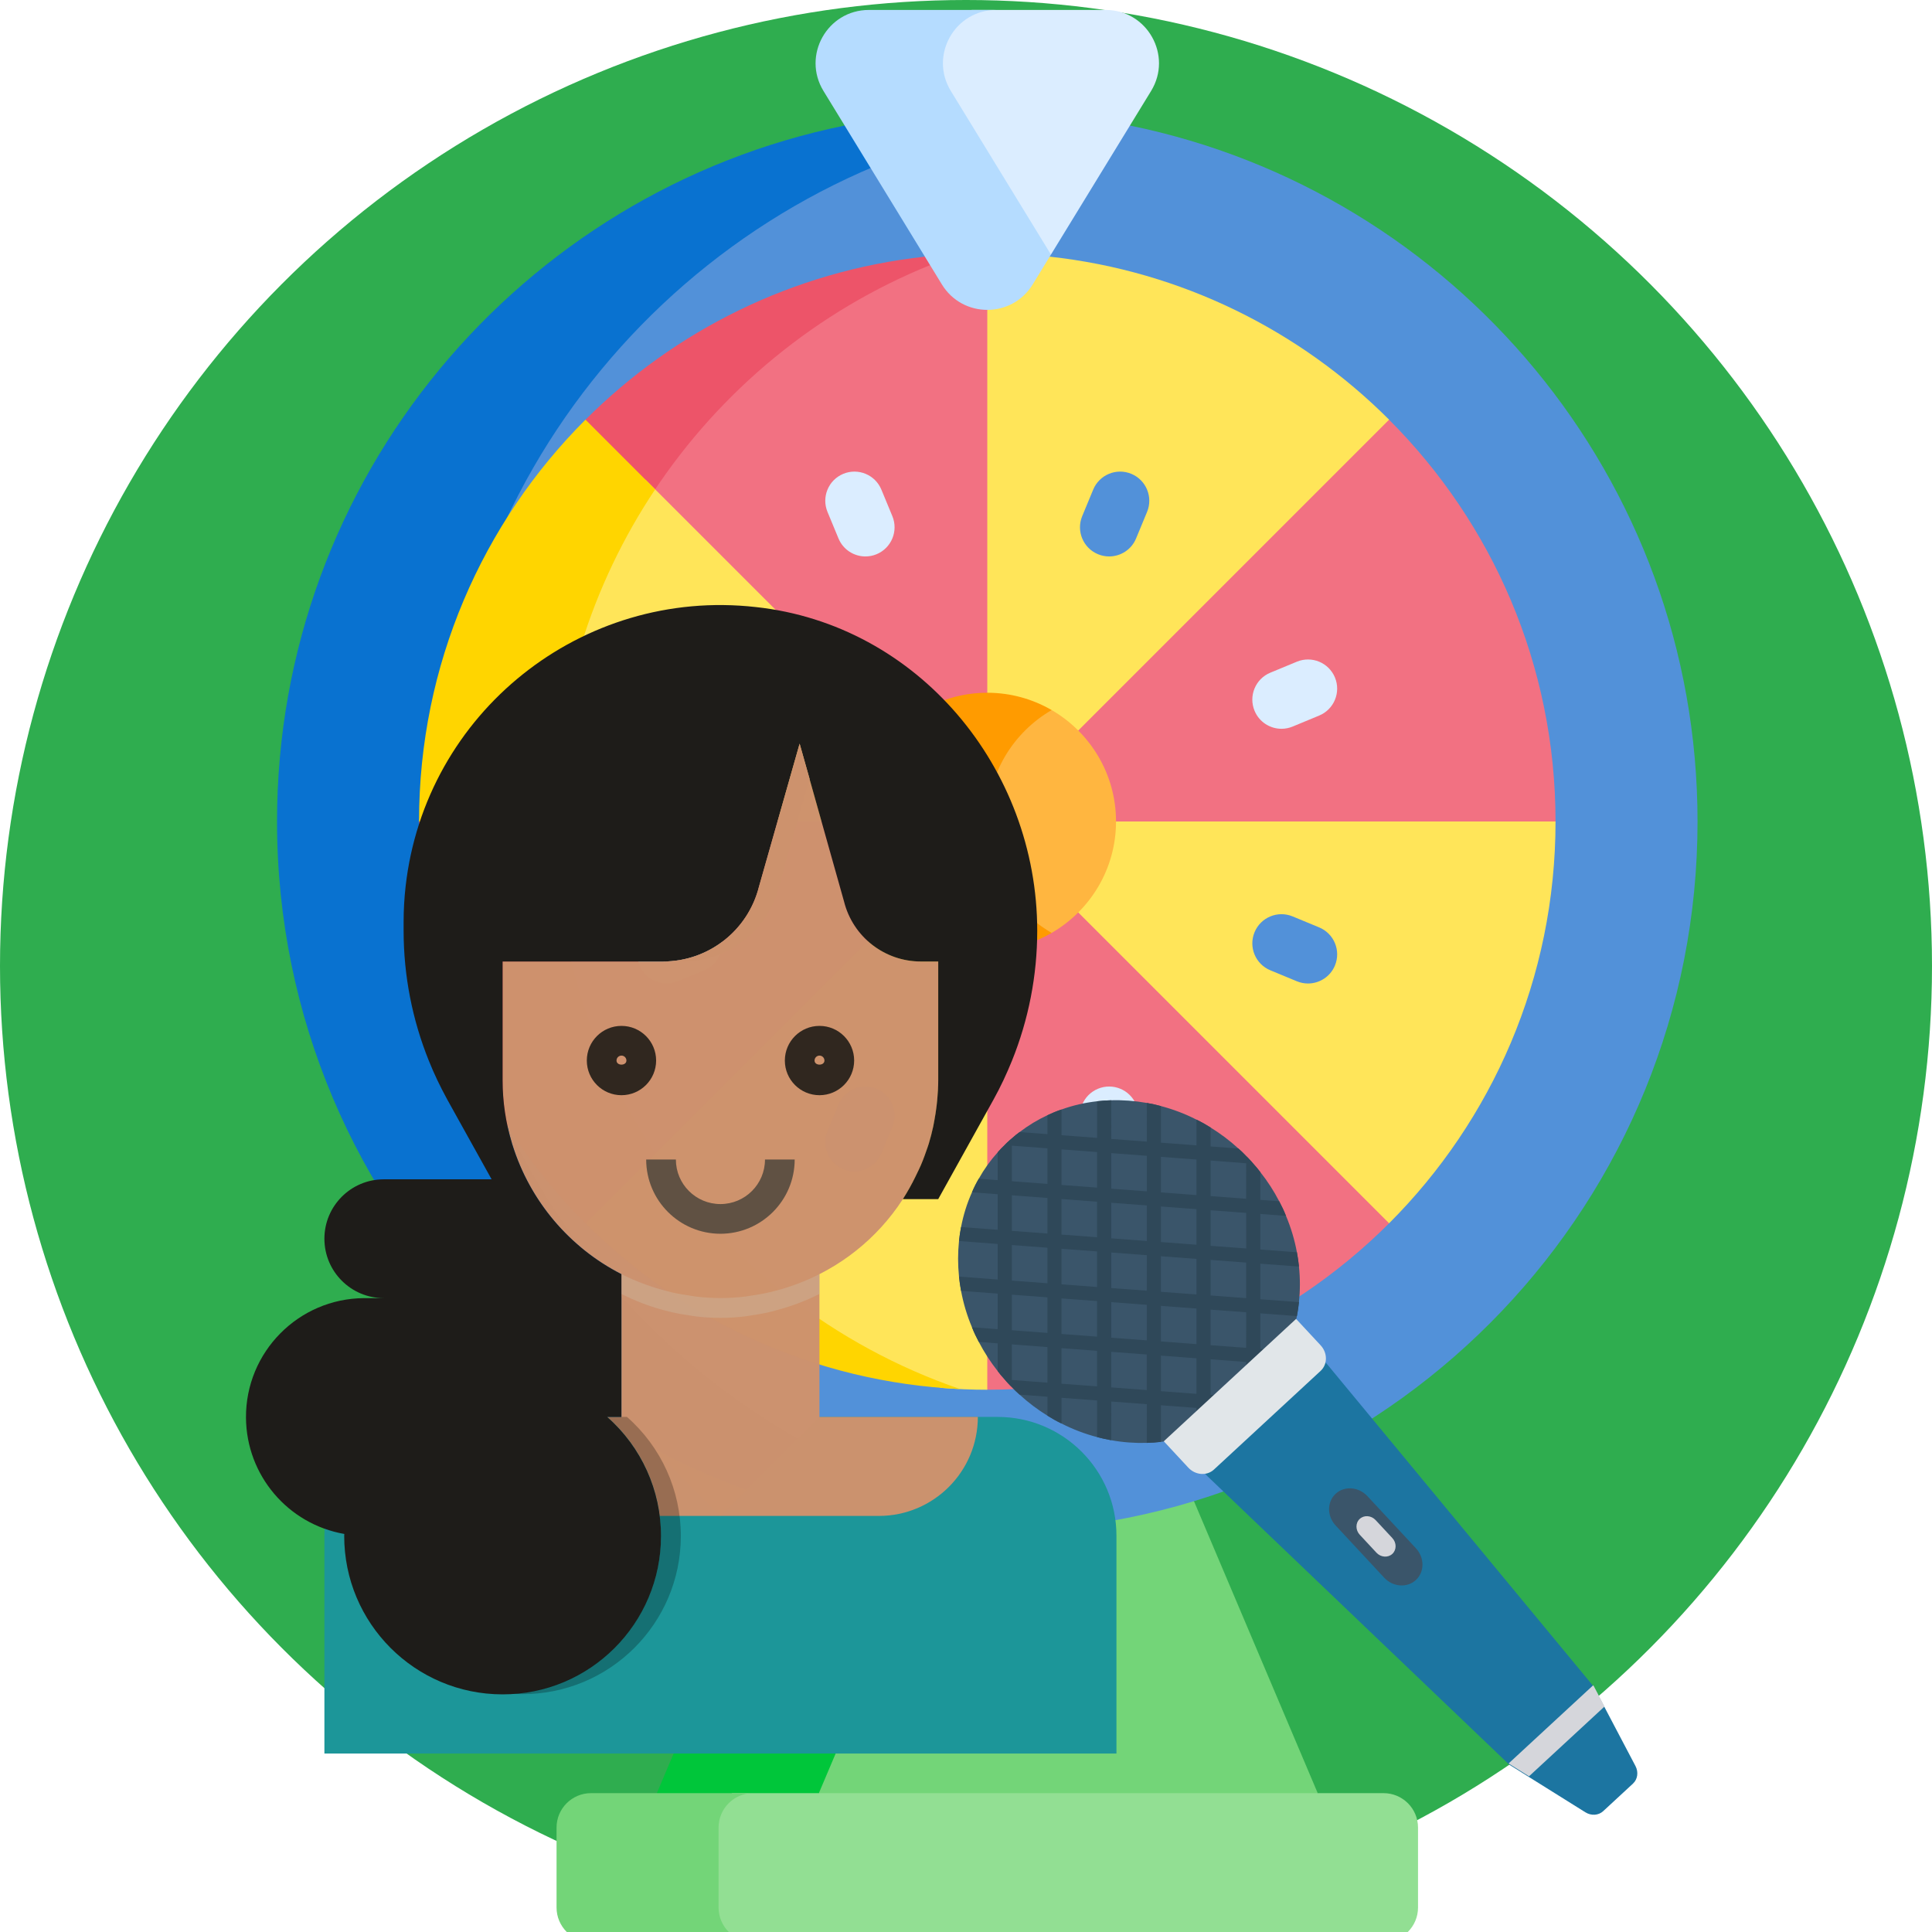
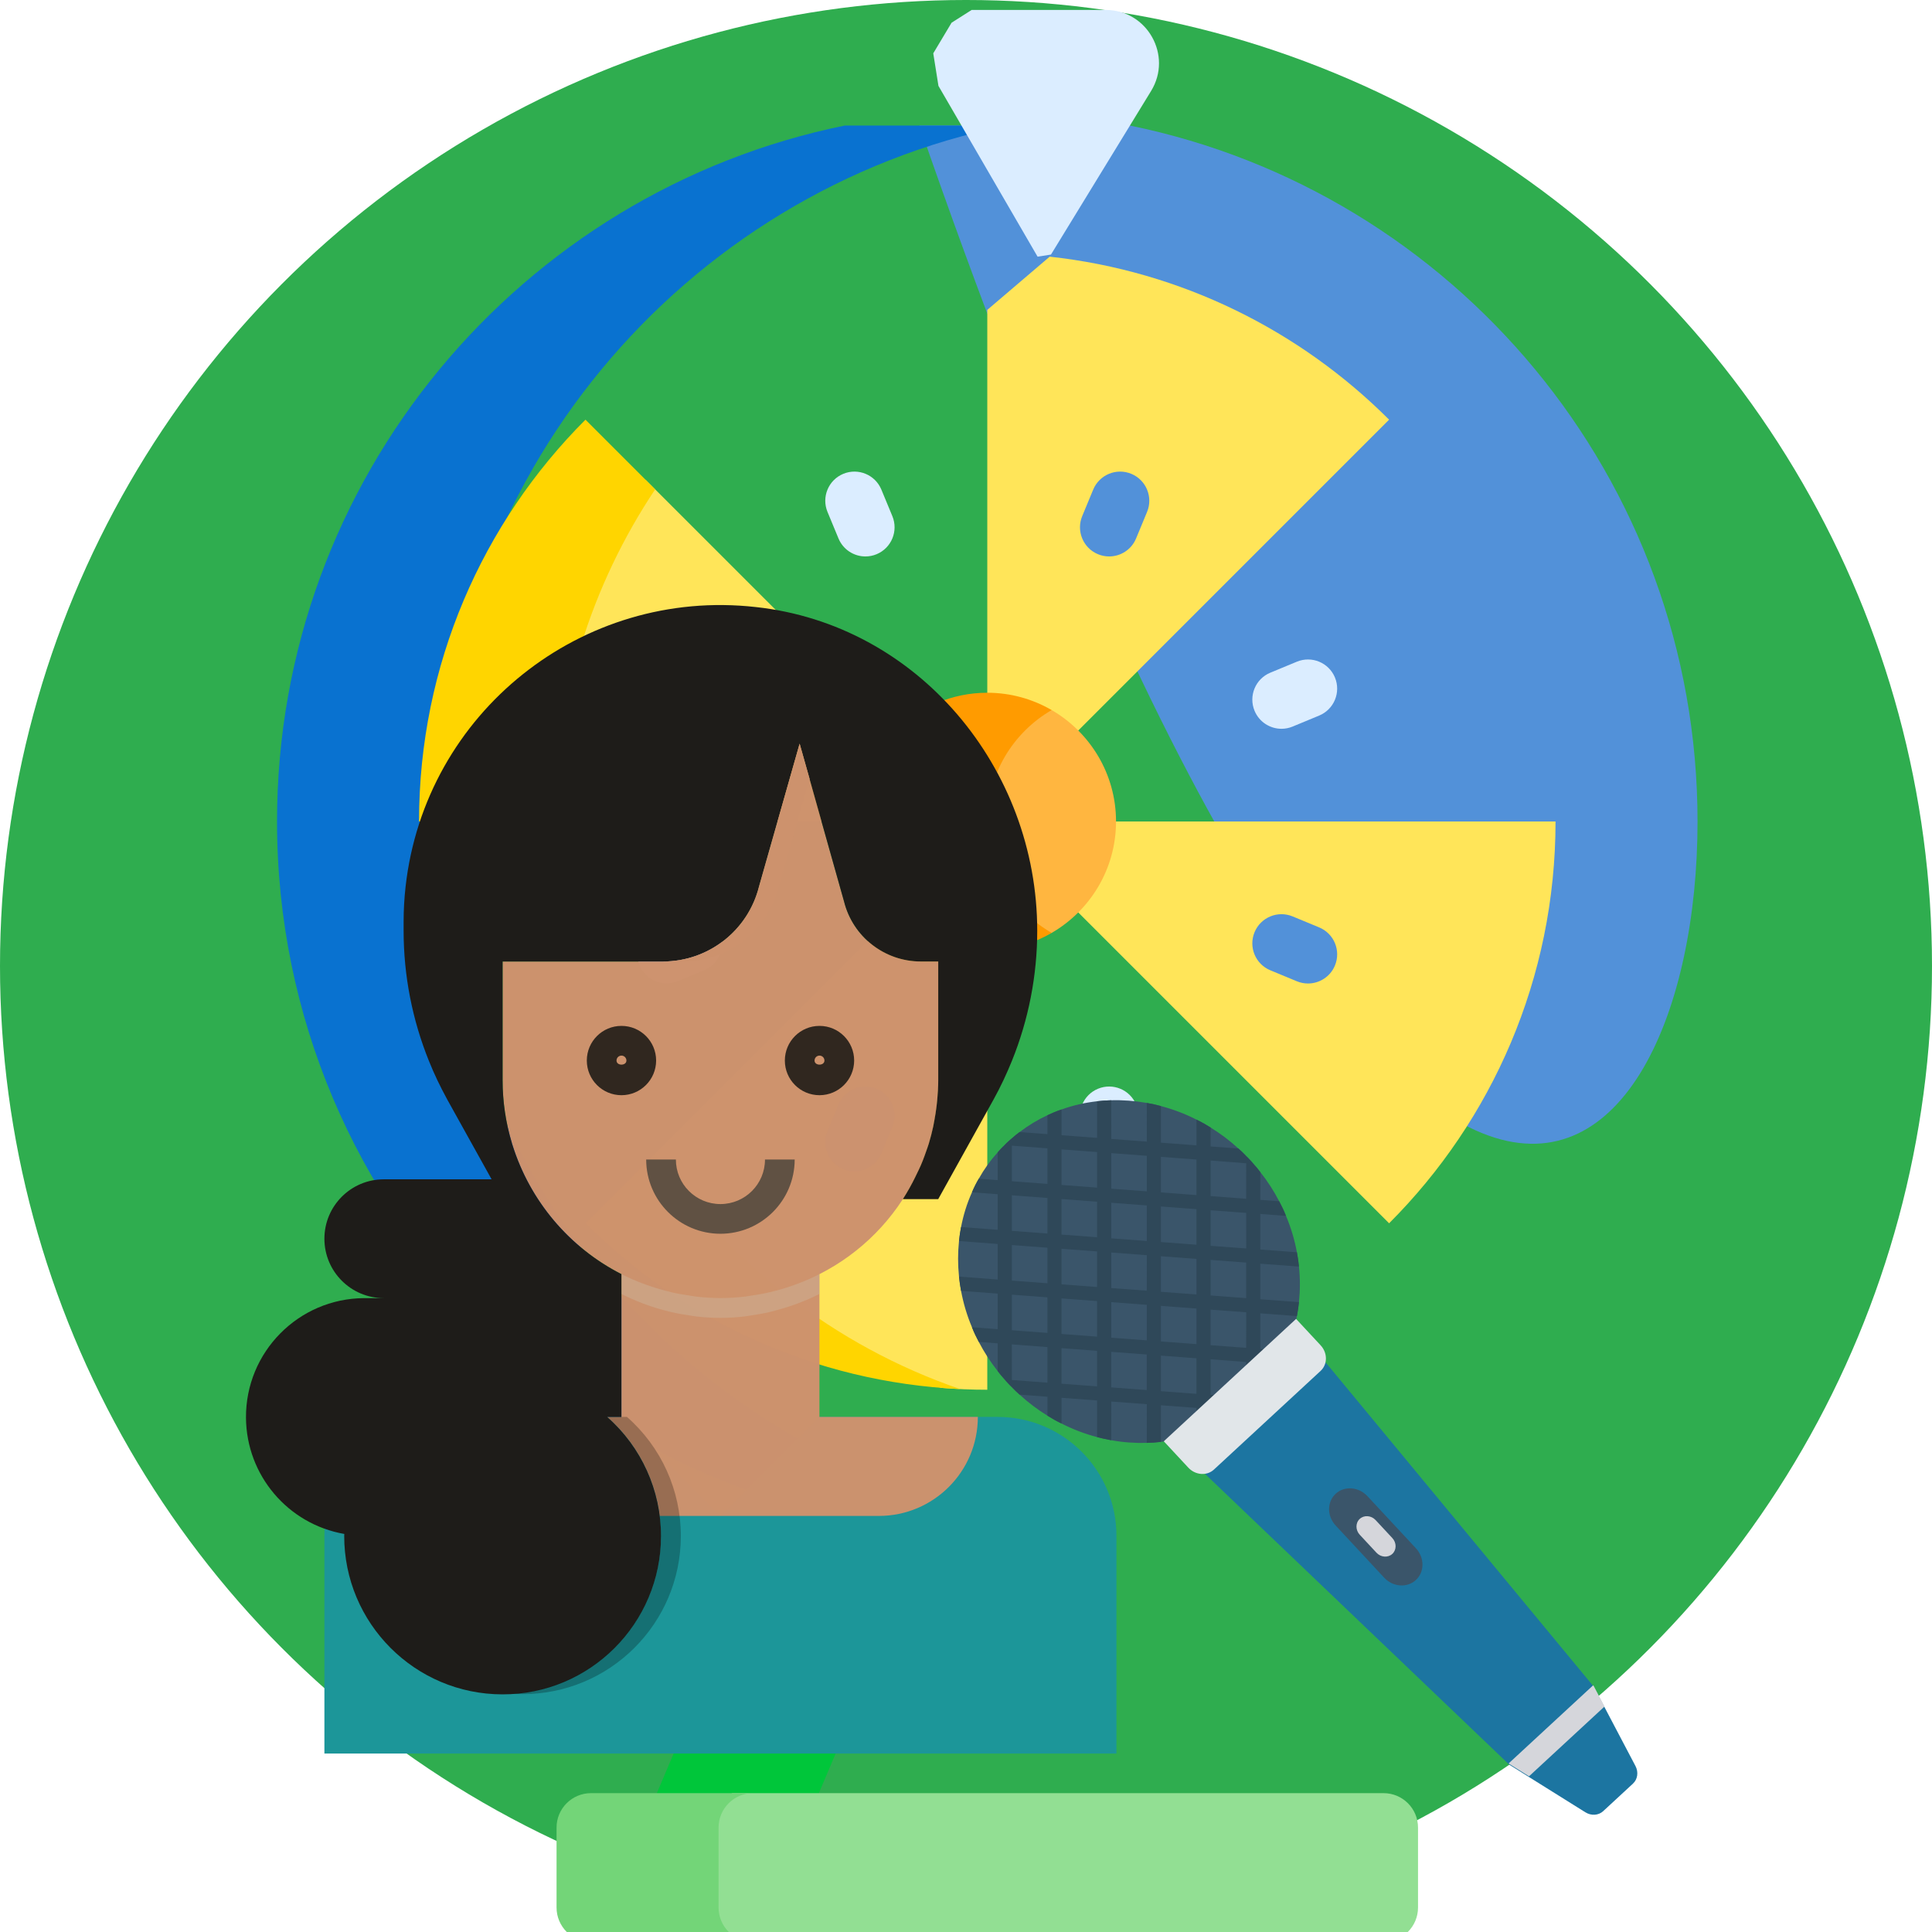
<svg xmlns="http://www.w3.org/2000/svg" xmlns:ns1="http://sodipodi.sourceforge.net/DTD/sodipodi-0.dtd" xmlns:ns2="http://www.inkscape.org/namespaces/inkscape" version="1.1" id="Capa_1" x="0px" y="0px" viewBox="0 0 512.001 512.001" style="enable-background:new 0 0 512.001 512.001;" xml:space="preserve" ns1:docname="7j-game-shows-india.svg" ns2:version="1.0 (4035a4f, 2020-05-01)">
  <defs id="defs2239" />
  <ns1:namedview ns2:document-rotation="0" pagecolor="#ffffff" bordercolor="#666666" borderopacity="1" objecttolerance="10" gridtolerance="10" guidetolerance="10" ns2:pageopacity="0" ns2:pageshadow="2" ns2:window-width="1680" ns2:window-height="942" id="namedview2237" showgrid="false" ns2:zoom="1.5703095" ns2:cx="250.26914" ns2:cy="251.43602" ns2:window-x="1" ns2:window-y="25" ns2:window-maximized="0" ns2:current-layer="Capa_1" />
  <circle style="fill:#2fad4f;fill-opacity:1" cx="256" cy="256" r="256" id="circle2168" />
  <g transform="matrix(1,0,0,1,5.642,2.637)" id="g1579">
-     <path d="m 310.769,395.186 -6.931,-3.166 h -64.802 l -31.262,77.177 h -15.11 l -8.928,7.04 v 0.258 h 153.067 l 6.766,-3.929 z" fill="#73d578" id="path1519" />
    <path d="m 244.165,395.186 5.589,-3.166 H 206.82 l -5.59,3.166 -32.799,77.38 5.089,3.929 h 42.935 l -5.09,-3.929 z" fill="#00c63a" id="path1521" />
-     <path d="m 293.799,30.64 h -55.788 l -41.054,18.072 -38.117,24.725 -31.936,35.143 -27.814,72.736 6.316,87.34 28.71,60.265 60.265,56.145 63.356,16.311 8.162,1.654 C 365.25,397.883 444.224,315.698 444.224,215.065 444.224,124.06 379.636,48.14 293.799,30.64 Z" fill="#5291d9" id="path1523" />
+     <path d="m 293.799,30.64 h -55.788 C 365.25,397.883 444.224,315.698 444.224,215.065 444.224,124.06 379.636,48.14 293.799,30.64 Z" fill="#5291d9" id="path1523" />
    <path d="M 110.71,215.066 C 110.71,124.06 175.297,48.14 261.135,30.64 H 218.2 c -85.837,17.5 -150.425,93.42 -150.425,184.426 0,103.953 84.271,188.224 188.224,188.224 7.261,0 14.421,-0.426 21.467,-1.226 C 183.625,391.408 110.71,311.759 110.71,215.066 Z" fill="#0972d0" id="path1525" />
-     <path d="m 362.467,108.58 h -8.408 L 267.524,85.284 256,79.483 251.925,65.38 h -9.234 l -32.198,11.662 -34.426,31.538 -15.424,23.062 -14.68,30.181 -5.408,29.847 -2.06,15.433 v 28.587 l 14.165,45.585 15.772,30.648 19.951,20.736 63.346,28.026 4.272,4.974 c 41.585,0 79.233,-16.856 106.485,-44.108 V 310.55 l 36.215,-87.222 7.893,-8.262 C 406.593,173.475 389.726,135.831 362.467,108.58 Z" fill="#f27182" id="path1527" />
    <g id="g1531">
-       <path d="m 141.327,215.068 c 0,-68.872 44.021,-127.646 105.4,-149.688 h -7.265 c -34.982,3.822 -66.358,19.628 -89.948,43.218 v 11.712 l -39.608,90.656 -4.5,4.1 c 0,41.585 16.856,79.234 44.108,106.486 h 13.763 l 35.371,15.65 C 163.644,308.014 141.327,264.1 141.327,215.068 Z" fill="#ed5469" id="path1529" />
-     </g>
+       </g>
    <path d="M 361.016,472.566 H 188.392 l -4.656,3.671 v 32.451 l 5.611,3.311 h 171.669 c 5.044,0 9.133,-4.089 9.133,-9.134 V 481.7 c 0,-5.045 -4.089,-9.134 -9.133,-9.134 z" fill="#92df93" id="path1533" />
    <path d="M 184.785,502.866 V 481.7 c 0,-5.044 4.089,-9.134 9.133,-9.134 h -42.935 c -5.044,0 -9.133,4.089 -9.133,9.134 v 21.166 c 0,5.044 4.089,9.134 9.133,9.134 h 42.935 c -5.044,-10e-4 -9.133,-4.09 -9.133,-9.134 z" fill="#73d578" id="path1535" />
    <path d="m 160.643,131.642 -14.68,30.181 -5.408,29.847 -2.06,15.433 v 7.963 h 84.418 c 0,-9.137 3.704,-17.409 9.691,-23.396 l -67.178,-67.178 z" fill="#ffe559" id="path1537" />
    <path d="M 167.982,127.048 149.514,108.58 c -27.252,27.252 -44.108,64.9 -44.108,106.486 h 35.921 c 0,-32.527 9.826,-62.799 26.655,-88.018 z" fill="#ffd500" id="path1539" />
    <path d="m 165.275,305.791 3.156,6.133 30.728,31.936 38.834,18.973 5.747,2.329 c 4.045,0.326 8.132,0.499 12.261,0.499 V 248.153 c -9.137,0 -17.409,-3.703 -23.397,-9.691 z" fill="#ffe559" id="path1541" />
    <path d="m 167.982,303.084 -18.468,18.467 c 25.671,25.671 60.568,42.111 99.289,43.933 -33.289,-11.432 -61.617,-33.622 -80.821,-62.4 z" fill="#ffd500" id="path1543" />
    <g id="g1547">
      <path d="m 289.087,215.066 c 0,9.137 -3.704,17.409 -9.691,23.396 l 83.089,83.089 c 27.252,-27.252 44.108,-64.9 44.108,-106.486 H 289.087 Z" fill="#ffe559" id="path1545" />
    </g>
    <path d="M 272.537,65.38 256,79.483 v 102.496 c 9.136,0 17.408,3.703 23.396,9.691 l 83.089,-83.089 C 338.896,84.992 307.515,69.202 272.537,65.38 Z" fill="#ffe559" id="path1549" />
    <g id="g1569">
      <path d="m 227.932,127.114 c -1.633,-3.942 -6.153,-5.814 -10.095,-4.182 -3.942,1.633 -5.814,6.153 -4.182,10.095 l 2.911,7.029 c 1.233,2.975 4.109,4.772 7.141,4.772 0.985,0 1.987,-0.19 2.954,-0.59 3.942,-1.633 5.814,-6.153 4.182,-10.095 z" fill="#dbedff" id="path1551" />
      <path d="m 295.433,290.075 c -1.633,-3.943 -6.153,-5.812 -10.095,-4.181 -3.942,1.633 -5.814,6.152 -4.182,10.095 l 2.911,7.029 c 1.232,2.976 4.109,4.772 7.141,4.772 0.985,0 1.987,-0.19 2.954,-0.591 3.942,-1.633 5.814,-6.152 4.182,-10.095 z" fill="#dbedff" id="path1553" />
      <path d="m 180.99,175.633 -7.028,-2.911 c -3.944,-1.633 -8.462,0.239 -10.096,4.181 -1.633,3.943 0.239,8.462 4.181,10.096 l 7.028,2.911 c 0.967,0.4 1.969,0.591 2.954,0.591 3.032,0 5.908,-1.797 7.141,-4.772 1.634,-3.943 -0.237,-8.463 -4.18,-10.096 z" fill="#5291d9" id="path1555" />
      <path d="m 343.951,243.133 -7.029,-2.91 c -3.942,-1.631 -8.462,0.24 -10.094,4.183 -1.633,3.943 0.24,8.462 4.183,10.095 l 7.029,2.91 c 0.967,0.4 1.967,0.59 2.953,0.59 3.032,0 5.909,-1.797 7.141,-4.773 1.632,-3.943 -0.241,-8.462 -4.183,-10.095 z" fill="#5291d9" id="path1557" />
      <path d="m 175.077,240.222 -7.028,2.91 c -3.942,1.633 -5.815,6.153 -4.182,10.095 1.232,2.976 4.109,4.773 7.141,4.773 0.985,0 1.986,-0.189 2.953,-0.59 l 7.028,-2.91 c 3.942,-1.633 5.815,-6.153 4.182,-10.095 -1.632,-3.942 -6.151,-5.816 -10.094,-4.183 z" fill="#dbedff" id="path1559" />
      <path d="m 333.969,190.5 c 0.985,0 1.987,-0.19 2.954,-0.591 l 7.029,-2.911 c 3.942,-1.633 5.814,-6.153 4.182,-10.095 -1.633,-3.942 -6.153,-5.813 -10.095,-4.182 l -7.029,2.911 c -3.943,1.633 -5.814,6.153 -4.182,10.095 1.233,2.976 4.109,4.773 7.141,4.773 z" fill="#dbedff" id="path1561" />
      <g fill="#5291d9" id="g1567">
        <path d="m 226.662,285.894 c -3.944,-1.638 -8.462,0.238 -10.095,4.181 l -2.911,7.029 c -1.633,3.943 0.239,8.462 4.182,10.095 0.967,0.401 1.968,0.591 2.954,0.591 3.032,0 5.909,-1.797 7.141,-4.772 l 2.911,-7.029 c 1.632,-3.943 -0.24,-8.462 -4.182,-10.095 z" id="path1563" />
        <path d="m 294.163,122.932 c -3.941,-1.634 -8.462,0.239 -10.095,4.182 l -2.911,7.029 c -1.633,3.942 0.239,8.462 4.182,10.095 0.967,0.4 1.968,0.59 2.954,0.59 3.032,0 5.909,-1.796 7.141,-4.772 l 2.911,-7.029 c 1.632,-3.942 -0.24,-8.461 -4.182,-10.095 z" id="path1565" />
      </g>
    </g>
    <path d="m 287.375,0 h -35.514 l -5.327,3.385 -4.85,8.113 1.373,8.628 26.27,45.255 3.548,-0.552 26.535,-43.355 C 305.163,12.072 298.398,0 287.375,0 Z" fill="#dbedff" id="path1571" />
-     <path d="M 246.34,21.473 C 240.587,12.072 247.352,0 258.375,0 H 224.624 C 213.602,0 206.837,12.072 212.59,21.473 l 31.376,51.266 c 5.503,8.992 18.564,8.992 24.067,0 l 4.842,-7.911 z" fill="#b5dcff" id="path1573" />
    <path d="m 273.058,185.539 h -5.406 l -12.62,14.353 -2.06,11.074 v 12.62 l 6.181,12.62 8.435,7.984 5.47,0.404 c 10.187,-5.908 17.059,-16.927 17.059,-29.527 0,-12.601 -6.871,-23.62 -17.059,-29.528 z" fill="#ffb640" id="path1575" />
    <path d="m 256,215.067 c 0,-12.601 6.871,-23.619 17.059,-29.528 -5.022,-2.913 -10.847,-4.59 -17.059,-4.59 -18.812,0 -34.118,15.305 -34.118,34.118 0,18.812 15.305,34.117 34.118,34.117 6.212,0 12.036,-1.677 17.059,-4.59 C 262.871,238.685 256,227.666 256,215.067 Z" fill="#ff9b00" id="path1577" />
  </g>
  <path style="fill:#1c9699;stroke-width:0.656" d="m 264.387,375.5 h -47.228 l -26.238,26.238 -26.238,-26.238 h -47.228 c -17.389,0 -31.485,14.096 -31.485,31.485 v 57.723 H 295.872 v -57.723 c 0,-17.388 -14.096,-31.485 -31.485,-31.485 z" id="path2254" />
  <path style="fill:#cd926d;stroke-width:0.656;fill-opacity:0.988" d="m 217.159,375.5 v -37.835 0 c 11.062,-5.599 19.997,-14.652 25.45,-25.786 0.31,-0.619 0.614,-1.238 0.903,-1.868 0.35,-0.798 0.7,-1.602 1.05,-2.414 0.336,-0.845 0.64,-1.7 0.939,-2.566 0.226,-0.661 0.472,-1.312 0.677,-1.978 0.457,-1.496 0.845,-3.023 1.175,-4.565 0.121,-0.556 0.21,-1.128 0.315,-1.69 0.22,-1.196 0.409,-2.403 0.556,-3.626 0.063,-0.525 0.131,-1.081 0.178,-1.627 0.157,-1.732 0.268,-3.479 0.268,-5.248 v -31.49 h -4.602 c -9.631,-9.2e-4 -18.025,-6.557 -20.36,-15.9 l -11.796,-41.823 -10.773,37.85 c -2.919,11.672 -13.403,19.864 -25.435,19.872 H 133.199 v 31.485 c 0.005,21.681 12.168,41.528 31.485,51.373 v 0 37.835 h -3.783 c 7.691,6.751 12.643,16.084 13.922,26.238 h 58.08 c 14.49,0 26.238,-11.747 26.238,-26.238 z" id="path2256" />
  <g transform="matrix(0.656,0,0,0.656,28.348,160.344)" id="g2262">
    <path style="fill:#30271f" d="m 207.848,198.013 c -7.732,0 -14,-6.268 -14,-14 0,-7.732 6.268,-14 14,-14 7.732,0 14,6.268 14,14 -0.009,7.729 -6.271,13.991 -14,14 z m 0,-16 c -1.105,0 -2,0.895 -2,2 0,2.2 4,2.2 4,0 0,-1.104 -0.895,-2 -2,-2 z" id="path2258" />
    <path style="fill:#30271f" d="m 287.848,198.013 c -7.732,0 -14,-6.268 -14,-14 0,-7.732 6.268,-14 14,-14 7.732,0 14,6.268 14,14 -0.009,7.729 -6.271,13.991 -14,14 z m 0,-16 c -1.105,0 -2,0.895 -2,2 0,2.2 4,2.2 4,0 0,-1.104 -0.895,-2 -2,-2 z" id="path2260" />
  </g>
  <path style="fill:#605143;stroke-width:0.656;fill-opacity:1" d="m 190.922,326.961 c -10.863,-0.012 -19.666,-8.815 -19.678,-19.678 h 7.871 c 0,6.521 5.286,11.807 11.807,11.807 6.521,0 11.807,-5.286 11.807,-11.807 h 7.871 c -0.011,10.863 -8.815,19.667 -19.678,19.678 z" id="path2264" />
  <path style="fill:#ccb9a2;stroke-width:0.656;fill-opacity:0.394" d="m 217.159,342.908 v -5.248 0 c -1.86,0.949 -3.772,1.793 -5.725,2.529 -0.283,0.11 -0.567,0.21 -0.855,0.315 -1.672,0.609 -3.379,1.133 -5.122,1.574 -0.472,0.126 -0.939,0.252 -1.412,0.367 -1.621,0.378 -3.274,0.672 -4.943,0.908 -0.525,0.079 -1.05,0.184 -1.574,0.247 -4.367,0.532 -8.783,0.532 -13.15,0 -0.525,-0.063 -1.05,-0.168 -1.574,-0.247 -1.669,-0.236 -3.322,-0.525 -4.943,-0.908 -0.472,-0.115 -0.939,-0.241 -1.412,-0.367 -1.749,-0.451 -3.456,-0.976 -5.122,-1.574 -0.289,-0.105 -0.572,-0.205 -0.855,-0.315 -1.975,-0.733 -3.907,-1.576 -5.788,-2.524 v 0 5.248 0 c 1.862,0.944 3.773,1.788 5.725,2.529 0.283,0.11 0.567,0.21 0.855,0.315 1.669,0.609 3.379,1.128 5.122,1.574 0.472,0.126 0.939,0.257 1.412,0.367 1.621,0.378 3.274,0.666 4.943,0.908 0.525,0.079 1.05,0.184 1.574,0.247 4.367,0.532 8.783,0.532 13.15,0 0.525,-0.063 1.049,-0.168 1.574,-0.247 1.669,-0.241 3.322,-0.525 4.943,-0.908 0.472,-0.11 0.939,-0.241 1.412,-0.367 1.742,-0.457 3.453,-0.976 5.122,-1.574 0.289,-0.105 0.572,-0.205 0.855,-0.315 1.973,-0.739 3.905,-1.583 5.788,-2.529 z" id="path2266" />
  <path style="fill:#1e1c19;stroke-width:0.656" d="m 200.304,160.877 c -46.08,-5.182 -87.635,27.973 -92.817,74.052 -0.35,3.116 -0.526,6.248 -0.526,9.384 v 2.372 c 0.004,11.814 2.281,23.517 6.706,34.471 0.7,1.749 1.45,3.461 2.251,5.137 0.801,1.676 1.676,3.383 2.624,5.122 l 11.739,21.116 h -28.568 c -8.694,0 -15.743,7.048 -15.743,15.743 0,8.694 7.048,15.743 15.743,15.743 h -5.248 c -17.388,0.115 -31.391,14.304 -31.277,31.692 0.1,15.216 11.068,28.182 26.055,30.806 0,0.157 -0.026,0.315 -0.026,0.472 -0.032,23.185 18.738,42.006 41.922,42.038 23.185,0.032 42.006,-18.738 42.038,-41.922 0.016,-12.099 -5.188,-23.616 -14.279,-31.601 h 3.783 v -37.84 c -13.815,-7.068 -24.213,-19.388 -28.861,-34.193 -0.047,-0.142 -0.1,-0.278 -0.147,-0.42 v -0.079 c -1.642,-5.406 -2.477,-11.026 -2.477,-16.677 v -31.485 h 42.505 c 12.04,6.6e-4 22.535,-8.193 25.456,-19.872 l 10.752,-37.85 11.77,41.823 c 2.335,9.343 10.73,15.899 20.36,15.9 h 4.602 v 31.485 c 0,1.774 -0.105,3.521 -0.268,5.248 -0.047,0.525 -0.115,1.086 -0.178,1.627 -0.147,1.221 -0.333,2.43 -0.556,3.626 -0.105,0.567 -0.194,1.128 -0.315,1.69 -0.336,1.543 -0.719,3.07 -1.175,4.565 -0.199,0.672 -0.451,1.317 -0.677,1.978 -0.299,0.861 -0.603,1.721 -0.939,2.566 -0.336,0.845 -0.672,1.616 -1.05,2.414 -0.289,0.63 -0.593,1.249 -0.903,1.868 -0.989,2.031 -2.096,4.003 -3.316,5.903 h 9.377 l 0.241,-0.436 14.404,-25.928 c 0.934,-1.679 1.808,-3.387 2.624,-5.122 0.815,-1.735 1.566,-3.448 2.251,-5.137 4.429,-10.953 6.71,-22.656 6.717,-34.471 0,-43.192 -31.632,-81.163 -74.578,-85.807 z" id="path2268" />
  <path style="fill:#cd926d;stroke-width:0.656;fill-opacity:1" d="m 211.912,197.085 -10.773,37.85 c -2.919,11.672 -13.403,19.864 -25.435,19.872 h 5.248 c 12.04,6.4e-4 22.535,-8.193 25.456,-19.872 l 8.134,-28.578 z" id="path2270" />
  <path style="opacity:0.25;stroke-width:0.656;enable-background:new" d="m 160.901,375.5 c 17.402,15.254 19.144,41.728 3.89,59.13 -7.373,8.411 -17.803,13.525 -28.968,14.204 0.871,0.052 1.737,0.131 2.624,0.131 23.162,0.025 41.959,-18.73 41.984,-41.892 0.013,-12.091 -5.192,-23.599 -14.282,-31.573" id="path2272" />
  <g transform="matrix(0.713,0,0,0.713,4.18,140.094)" id="g2274" />
  <g transform="matrix(0.713,0,0,0.713,4.18,140.094)" id="g2276" />
  <g transform="matrix(0.713,0,0,0.713,4.18,140.094)" id="g2278" />
  <g transform="matrix(0.713,0,0,0.713,4.18,140.094)" id="g2280" />
  <g transform="matrix(0.713,0,0,0.713,4.18,140.094)" id="g2282" />
  <g transform="matrix(0.713,0,0,0.713,4.18,140.094)" id="g2284" />
  <g transform="matrix(0.713,0,0,0.713,4.18,140.094)" id="g2286" />
  <g transform="matrix(0.713,0,0,0.713,4.18,140.094)" id="g2288" />
  <g transform="matrix(0.713,0,0,0.713,4.18,140.094)" id="g2290" />
  <g transform="matrix(0.713,0,0,0.713,4.18,140.094)" id="g2292" />
  <g transform="matrix(0.713,0,0,0.713,4.18,140.094)" id="g2294" />
  <g transform="matrix(0.713,0,0,0.713,4.18,140.094)" id="g2296" />
  <g transform="matrix(0.713,0,0,0.713,4.18,140.094)" id="g2298" />
  <g transform="matrix(0.713,0,0,0.713,4.18,140.094)" id="g2300" />
  <g transform="matrix(0.713,0,0,0.713,4.18,140.094)" id="g2302" />
  <path style="fill:#3a556a;stroke-width:0.384" d="m 267.162,366.606 c 0.322,0.347 0.645,0.693 0.996,1.014 0.645,0.694 1.332,1.348 2.048,1.977 2.314,2.123 4.796,3.979 7.377,5.575 1.206,0.764 2.455,1.46 3.73,2.075 3.043,1.561 6.213,2.752 9.424,3.597 1.248,0.332 2.497,0.608 3.745,0.828 3.142,0.573 6.297,0.795 9.424,0.708 1.248,-0.032 2.497,-0.121 3.745,-0.266 3.212,-0.362 6.381,-1.078 9.424,-2.181 1.276,-0.423 2.525,-0.932 3.745,-1.528 2.595,-1.194 5.049,-2.678 7.363,-4.454 0.715,-0.521 1.403,-1.073 2.062,-1.682 0.351,-0.268 0.659,-0.554 0.982,-0.852 0.323,-0.298 0.631,-0.584 0.926,-0.912 0.659,-0.61 1.262,-1.252 1.837,-1.924 1.949,-2.168 3.619,-4.496 5.007,-6.987 0.687,-1.169 1.29,-2.372 1.809,-3.609 1.332,-2.943 2.286,-6.041 2.889,-9.208 0.238,-1.23 0.421,-2.465 0.547,-3.704 0.322,-3.103 0.337,-6.258 0,-9.424 -0.126,-1.258 -0.309,-2.52 -0.547,-3.786 -0.603,-3.257 -1.557,-6.498 -2.889,-9.641 -0.519,-1.315 -1.136,-2.624 -1.809,-3.88 -1.388,-2.699 -3.057,-5.278 -5.006,-7.739 -0.575,-0.758 -1.178,-1.491 -1.823,-2.185 -0.294,-0.373 -0.617,-0.719 -0.94,-1.066 -0.322,-0.347 -0.645,-0.693 -0.982,-0.999 -0.659,-0.709 -1.361,-1.378 -2.062,-1.992 -2.314,-2.123 -4.782,-3.963 -7.363,-5.559 -1.206,-0.764 -2.468,-1.476 -3.745,-2.09 -3.043,-1.561 -6.213,-2.752 -9.424,-3.597 -1.248,-0.332 -2.497,-0.608 -3.745,-0.828 -3.127,-0.557 -6.297,-0.795 -9.424,-0.708 -1.248,0.032 -2.497,0.121 -3.745,0.266 -3.212,0.362 -6.381,1.078 -9.424,2.181 -1.276,0.423 -2.51,0.948 -3.731,1.515 -2.581,1.208 -5.063,2.691 -7.377,4.467 -0.715,0.521 -1.403,1.073 -2.048,1.669 -0.351,0.268 -0.673,0.567 -0.996,0.865 -0.323,0.298 -0.645,0.597 -0.94,0.925 -0.645,0.597 -1.248,1.239 -1.823,1.911 -1.95,2.168 -3.619,4.496 -5.007,6.987 -0.687,1.169 -1.29,2.372 -1.809,3.609 -1.332,2.943 -2.286,6.041 -2.889,9.208 -0.238,1.23 -0.421,2.465 -0.547,3.704 -0.323,3.103 -0.323,6.273 0,9.424 0.126,1.258 0.309,2.52 0.547,3.786 0.603,3.257 1.557,6.498 2.889,9.641 0.519,1.315 1.136,2.624 1.809,3.88 1.402,2.686 3.057,5.278 5.006,7.739 0.561,0.744 1.178,1.491 1.837,2.2 0.281,0.359 0.604,0.705 0.926,1.052 z" id="path2960" />
  <path style="fill:#2f4859;stroke-width:0.384" d="m 264.4,329.669 -10.252,-0.784 c 0.126,-1.239 0.309,-2.473 0.547,-3.704 l 9.705,0.729 v -9.425 l -6.816,-0.512 c 0.519,-1.237 1.122,-2.44 1.809,-3.609 l 5.007,0.39 v -7.377 c 0.575,-0.672 1.178,-1.314 1.823,-1.91 0.294,-0.328 0.617,-0.627 0.94,-0.925 0.323,-0.298 0.645,-0.597 0.996,-0.865 0.645,-0.597 1.332,-1.148 2.048,-1.669 l 7.377,0.554 v -5.021 c 1.22,-0.567 2.455,-1.092 3.731,-1.514 v 6.816 l 9.424,0.708 v -9.705 c 1.248,-0.145 2.497,-0.233 3.745,-0.266 l 0.014,10.253 9.424,0.708 -0.014,-10.253 c 1.248,0.22 2.497,0.496 3.745,0.828 v 9.705 l 9.424,0.708 v 0 -6.816 c 1.276,0.614 2.538,1.326 3.745,2.09 v 5.021 l 7.363,0.539 c 0.701,0.614 1.403,1.283 2.062,1.992 0.336,0.305 0.659,0.653 0.981,0.999 0.323,0.347 0.645,0.693 0.94,1.066 0.645,0.694 1.248,1.426 1.823,2.185 v 7.377 l 5.007,0.362 c 0.673,1.257 1.29,2.565 1.809,3.88 l -6.816,-0.512 v 9.424 l 9.705,0.729 c 0.238,1.266 0.421,2.528 0.547,3.786 l -10.252,-0.756 v 9.424 l 10.252,0.756 c -0.126,1.239 -0.309,2.473 -0.547,3.704 l -9.705,-0.729 v 9.424 l 6.816,0.511 c -0.519,1.238 -1.122,2.441 -1.809,3.609 l -5.007,-0.362 v 13.155 l -5.806,-0.436 -7.363,-0.539 v 4.993 c -1.22,0.596 -2.468,1.105 -3.745,1.528 v -6.816 0 l -9.424,-0.708 v 9.705 c -1.248,0.145 -2.497,0.233 -3.745,0.266 l 0.014,-10.251 -9.424,-0.708 -0.014,10.251 c -1.248,-0.22 -2.497,-0.496 -3.745,-0.829 v -9.705 l -9.424,-0.708 v 0 6.816 c -1.276,-0.615 -2.524,-1.312 -3.73,-2.076 v -5.021 l -7.377,-0.554 c -0.715,-0.628 -1.403,-1.283 -2.048,-1.977 -0.351,-0.321 -0.673,-0.667 -0.996,-1.014 -0.322,-0.347 -0.645,-0.693 -0.926,-1.051 -0.659,-0.709 -1.277,-1.457 -1.837,-2.2 v -7.349 l -5.007,-0.39 c -0.673,-1.256 -1.29,-2.565 -1.809,-3.88 l 6.816,0.511 v -9.424 l -9.705,-0.729 c -0.238,-1.266 -0.421,-2.528 -0.547,-3.786 l 10.252,0.784 v -9.424 z m 3.758,-3.477 9.424,0.708 v -9.424 l -9.424,-0.708 v 0 z m 39.493,-6.459 v 9.424 l 9.424,0.708 v 0 -9.424 0 z m -16.914,-1.27 -9.424,-0.708 v 9.424 0 l 9.424,0.708 z m 3.759,9.707 9.424,0.707 v 0 -9.424 l -9.424,-0.708 z m 9.424,4.466 v 0 l -9.424,-0.708 v 0 9.424 0 l 9.41,0.692 z m 13.155,0.988 -9.424,-0.708 v 0 9.424 l 9.424,0.708 z m 0,13.155 -9.424,-0.708 v 9.424 l 9.424,0.708 v 0 z m -13.155,-0.988 -9.424,-0.708 v 9.424 3.9e-4 l 9.424,0.708 z m -13.183,-0.99 -9.424,-0.708 v 9.424 l 9.424,0.708 z m 3.9e-4,-3.731 v -9.424 0 l -9.424,-0.708 v 9.424 z m -22.58,-37.458 v 9.424 0 l 9.424,0.708 v -9.424 z m 13.155,10.412 9.424,0.708 v -9.424 l -9.424,-0.708 z m 13.183,-8.435 v 9.424 l 9.424,0.708 v -9.424 z m 13.155,0.988 v 9.424 l 9.424,0.708 v 0 -9.424 z m 13.169,0.975 v 9.424 l 9.424,0.708 0.014,-9.409 z m 9.438,13.877 -9.438,-0.695 -3.9e-4,9.424 9.439,0.695 z m -0.014,13.168 -9.424,-0.708 v 9.424 l 9.424,0.707 z m 0.014,13.17 -9.439,-0.695 v 9.424 l 9.438,0.695 z m -0.014,22.592 v -9.425 l -9.424,-0.708 v 9.424 z m -13.169,-0.975 v 0 -9.424 l -9.424,-0.708 v 9.424 z m -13.169,-1.002 v -9.425 l -9.424,-0.708 v 9.424 l 9.424,0.708 z m -13.169,-0.975 v -9.425 l -9.424,-0.708 v 0 9.425 z m -13.155,-0.988 v 0 -9.424 l -9.439,-0.723 0.014,9.44 z m 0,-13.183 v 0 -9.424 l -9.424,-0.708 v 9.424 z m -9.424,-13.863 9.424,0.708 v -9.424 0 l -9.424,-0.708 v 0 z" id="path2962" />
  <path style="fill:#1c75a1;stroke-width:0.384" d="m 314.944,385.803 4.951,5.322 79.897,76.36 0.196,0.183 5.189,3.251 14.964,9.356 c 1.557,0.973 3.478,0.85 4.726,-0.304 l 7.882,-7.29 c 1.248,-1.154 1.515,-3.055 0.673,-4.661 l -8.218,-15.623 -2.847,-5.417 -0.168,-0.209 -70.403,-85.142 -4.951,-5.322 z" id="path2964" />
  <path style="fill:#e1e6e9;stroke-width:0.384" d="m 321.704,389.453 28.273,-26.15 c 1.875,-1.734 1.875,-4.773 0,-6.788 l -6.502,-6.99 -35.061,32.428 6.502,6.99 c 1.875,2.015 4.913,2.244 6.788,0.51 z" id="path2966" />
  <path style="fill:#3a556a;stroke-width:0.384" d="m 375.226,418.721 v 0 c 2.324,-2.149 2.324,-5.917 0,-8.415 L 362.381,396.497 c -2.324,-2.498 -6.091,-2.781 -8.415,-0.632 v 0 c -2.324,2.149 -2.324,5.917 0,8.415 l 12.845,13.81 c 2.324,2.498 6.091,2.781 8.415,0.632 z" id="path2968" />
  <g transform="matrix(-0.384,-0.029,0,0.384,433.909,301.806)" id="g2974">
    <path style="fill:#d5d6db" d="m 169.088,299.219 c -3.018,-3.018 -3.018,-7.928 0,-10.946 l 11.527,-11.527 c 3.018,-3.018 7.928,-3.018 10.946,0 3.018,3.018 3.018,7.928 0,10.946 l -11.527,11.527 c -3.018,3.018 -7.928,3.018 -10.946,0 z" id="path2970" />
    <polygon style="fill:#d5d6db" points="30.491,379.436 88.761,437.705 88.249,438.143 74.75,445.586 22.647,393.483 30.053,379.947 " id="polygon2972" />
  </g>
  <g transform="matrix(-0.384,-0.029,0,0.384,433.909,301.806)" id="g2976" />
  <g transform="matrix(-0.384,-0.029,0,0.384,433.909,301.806)" id="g2978" />
  <g transform="matrix(-0.384,-0.029,0,0.384,433.909,301.806)" id="g2980" />
  <g transform="matrix(-0.384,-0.029,0,0.384,433.909,301.806)" id="g2982" />
  <g transform="matrix(-0.384,-0.029,0,0.384,433.909,301.806)" id="g2984" />
  <g transform="matrix(-0.384,-0.029,0,0.384,433.909,301.806)" id="g2986" />
  <g transform="matrix(-0.384,-0.029,0,0.384,433.909,301.806)" id="g2988" />
  <g transform="matrix(-0.384,-0.029,0,0.384,433.909,301.806)" id="g2990" />
  <g transform="matrix(-0.384,-0.029,0,0.384,433.909,301.806)" id="g2992" />
  <g transform="matrix(-0.384,-0.029,0,0.384,433.909,301.806)" id="g2994" />
  <g transform="matrix(-0.384,-0.029,0,0.384,433.909,301.806)" id="g2996" />
  <g transform="matrix(-0.384,-0.029,0,0.384,433.909,301.806)" id="g2998" />
  <g transform="matrix(-0.384,-0.029,0,0.384,433.909,301.806)" id="g3000" />
  <g transform="matrix(-0.384,-0.029,0,0.384,433.909,301.806)" id="g3002" />
  <g transform="matrix(-0.384,-0.029,0,0.384,433.909,301.806)" id="g3004" />
</svg>